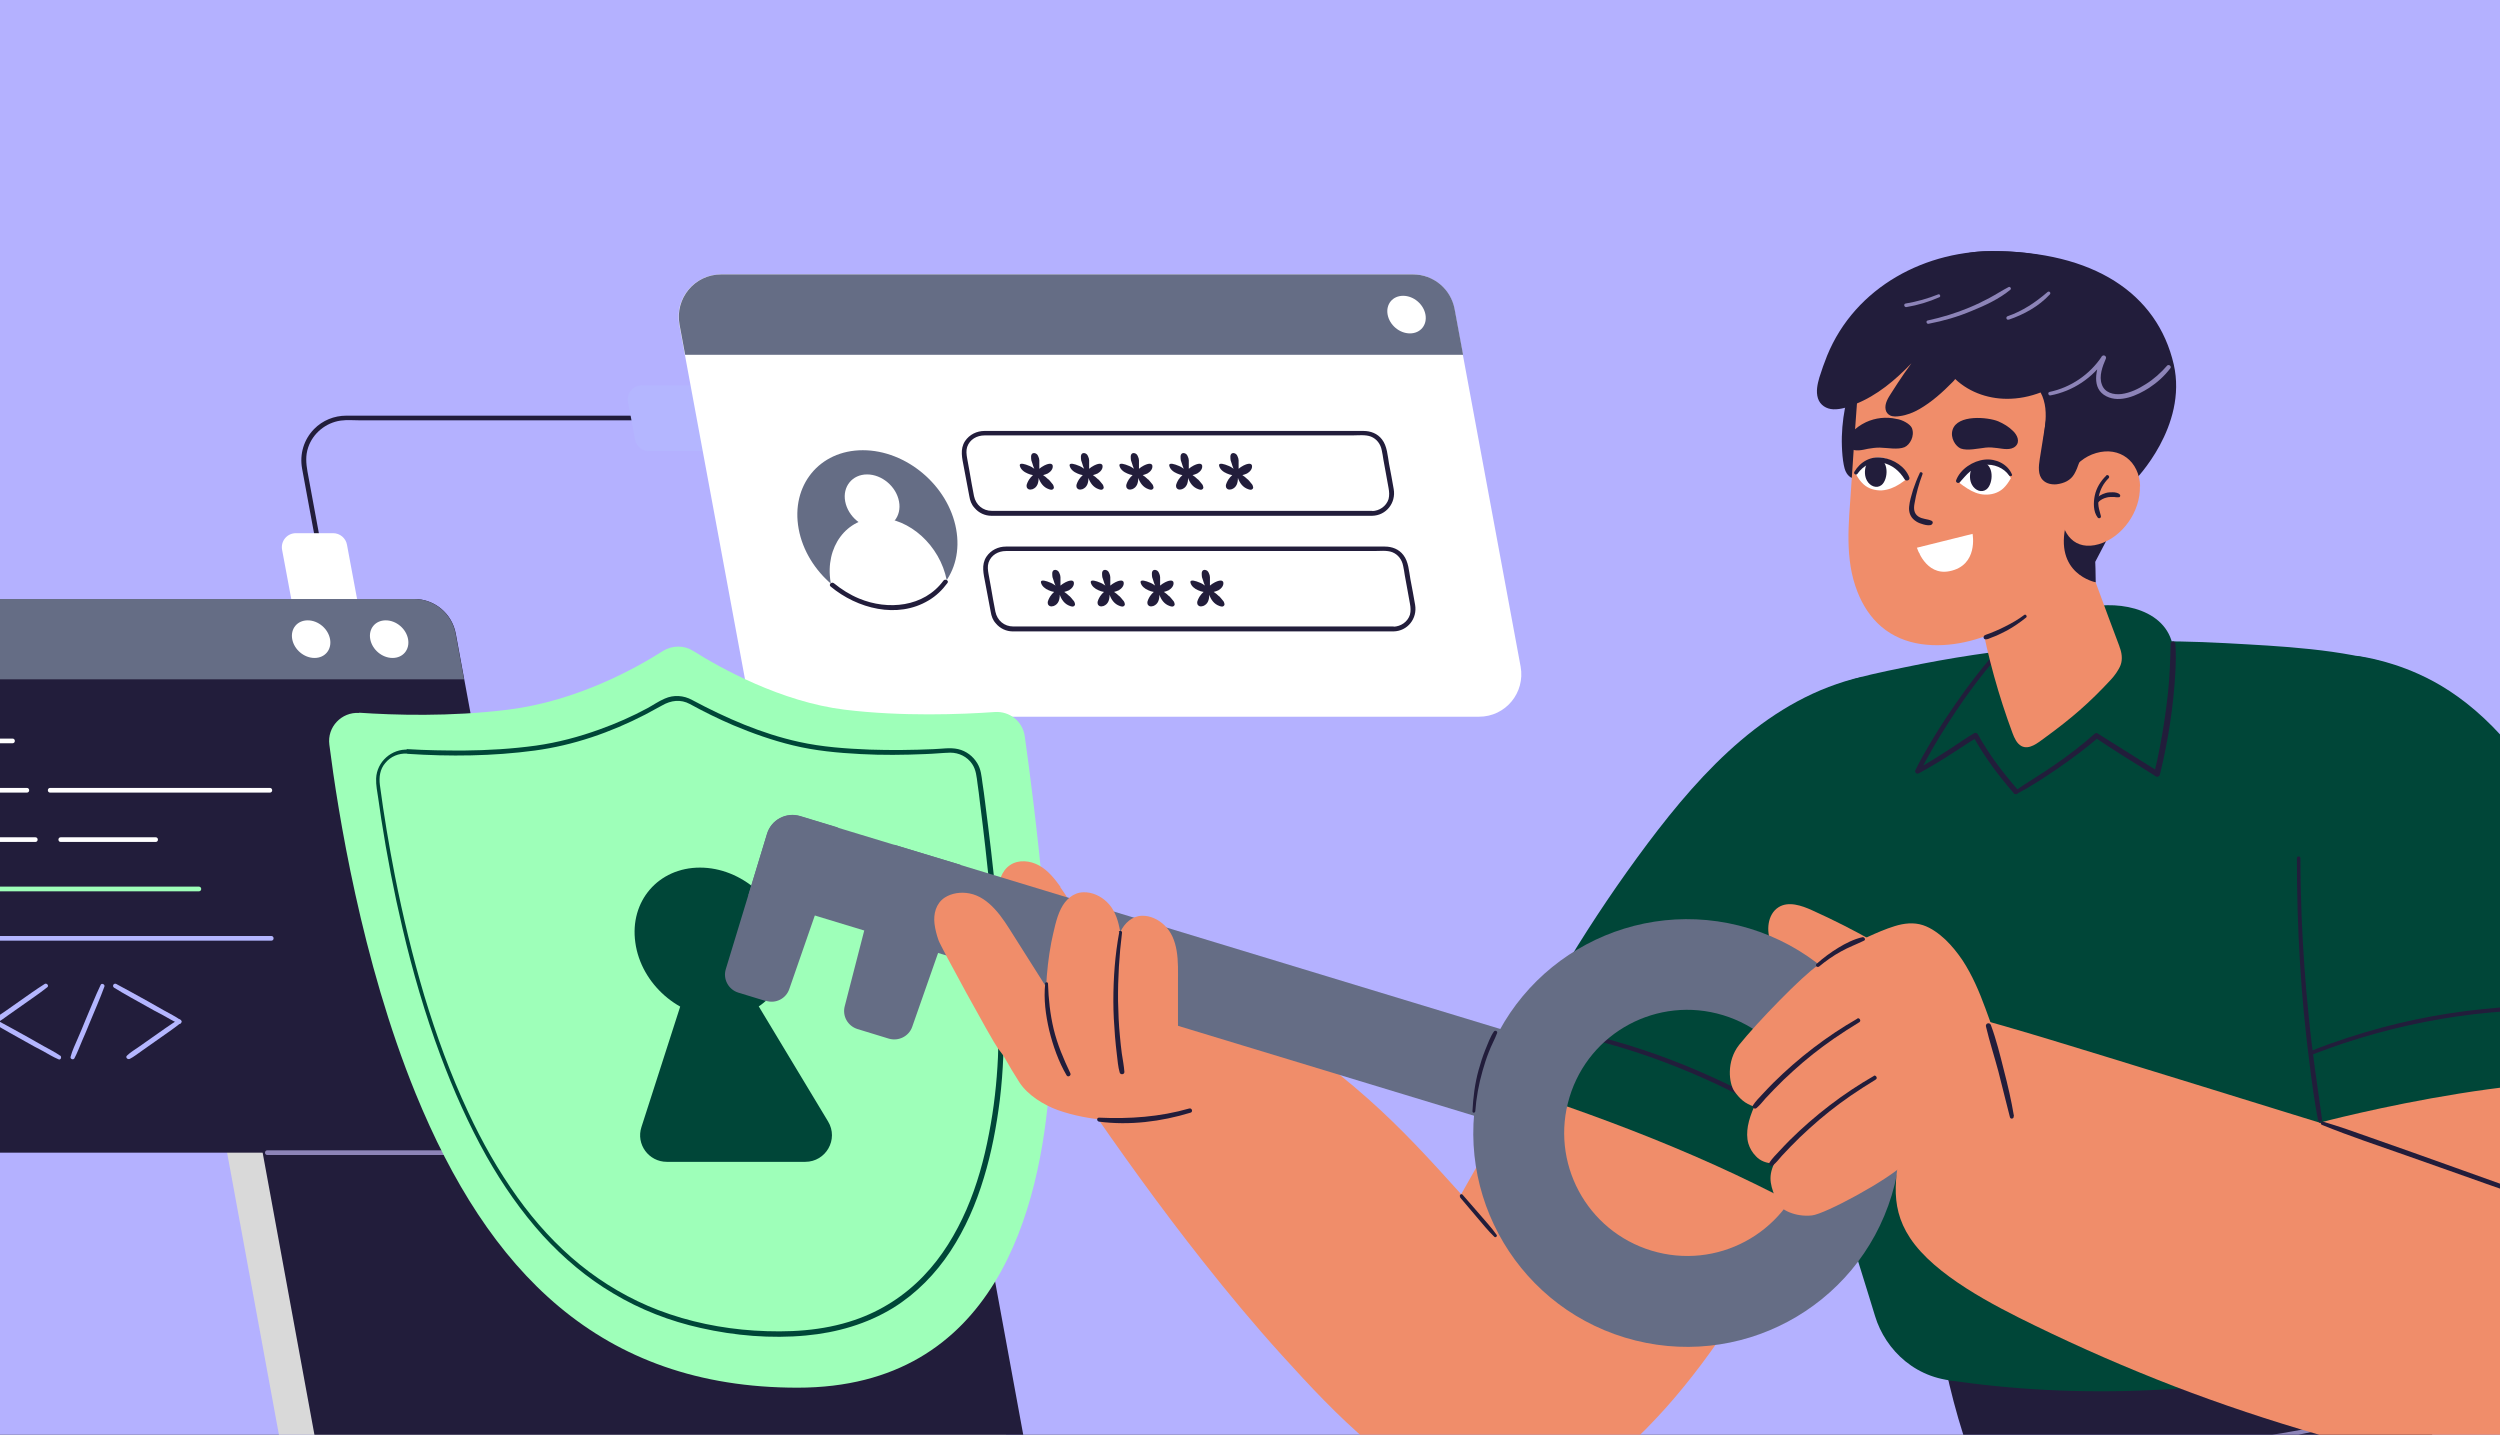
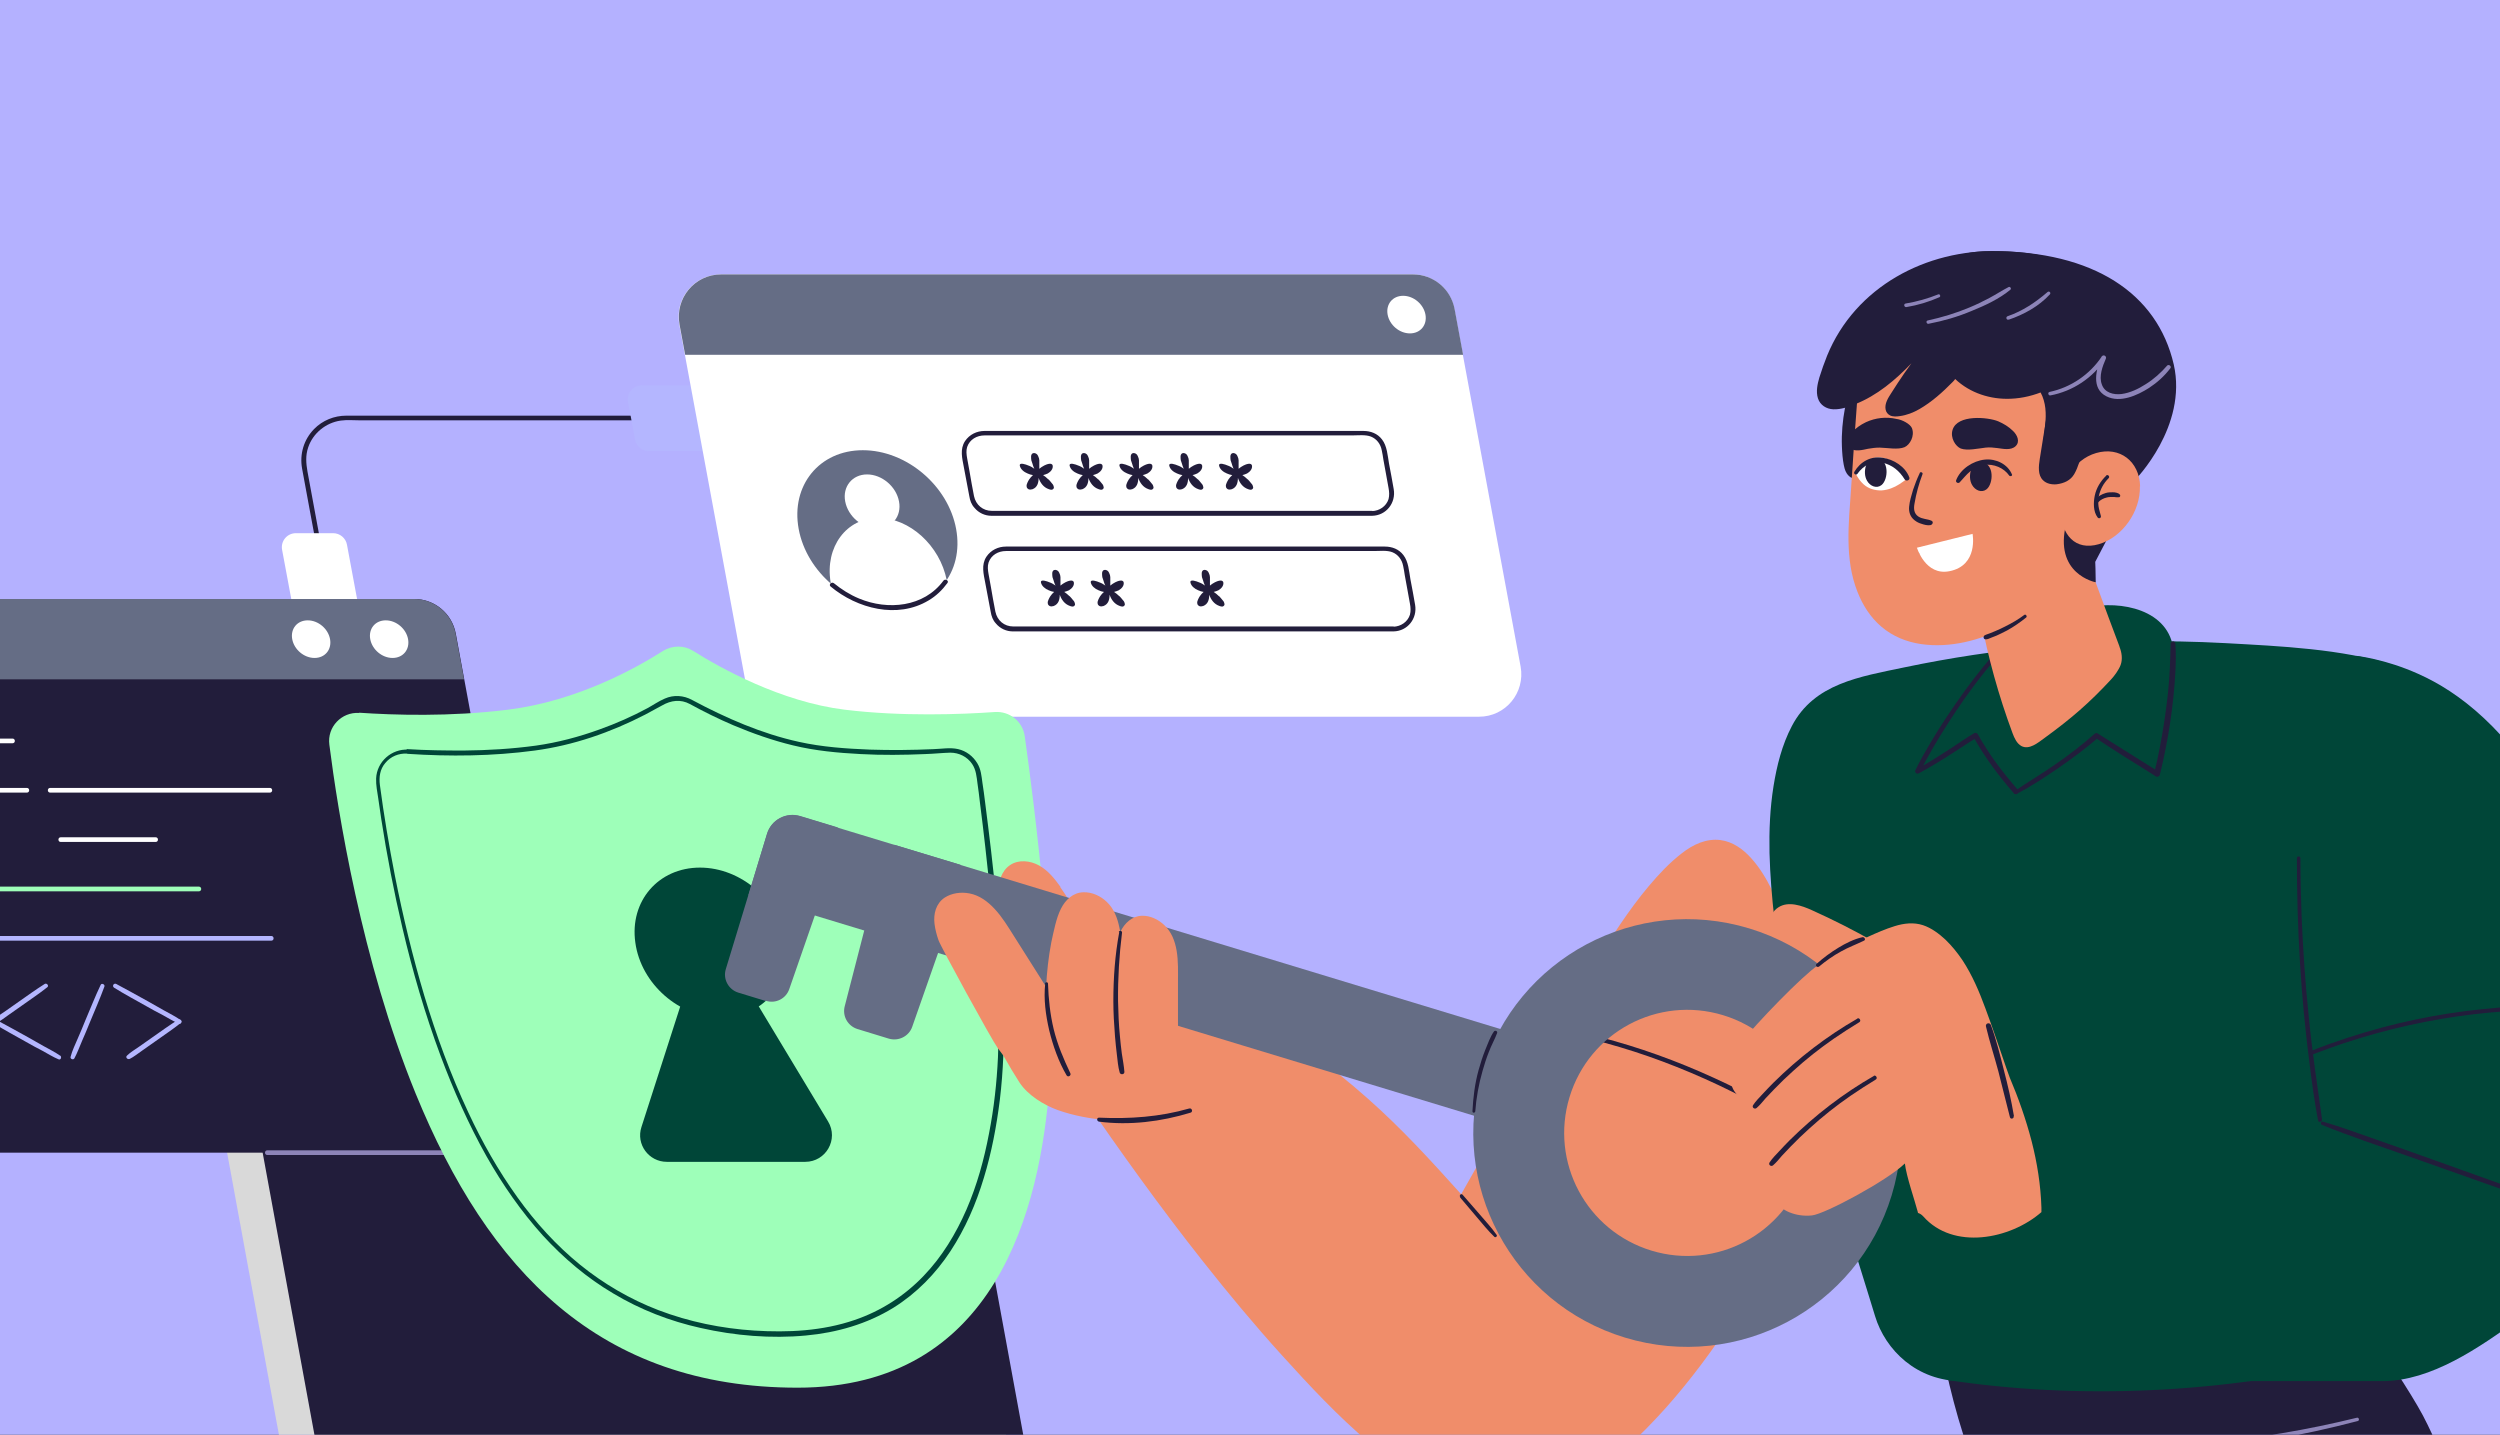
<svg xmlns="http://www.w3.org/2000/svg" width="697" height="400" viewBox="0 0 697 400" fill="none">
  <rect x="0" y="0" width="697" height="400" fill="#333333" stroke="none" />
  <g clip-path="url(#clip0_170_6836)">
    <rect width="697" height="400" fill="#B4B1FF" />
    <path d="M289.174 446.969H94.049C89.594 446.969 85.859 443.824 85.007 439.434L58.864 297.12C57.946 292.271 61.681 287.75 66.661 287.75H259.886L289.109 446.969H289.174Z" fill="#D9D9D9" />
    <path d="M291.337 433.013H93.722L67.055 287.75H264.669L291.337 433.013Z" fill="#221D3B" />
    <path d="M67.643 288.404H110.56C111.412 288.404 111.412 287.094 110.56 287.094H67.643C66.791 287.094 66.791 288.404 67.643 288.404Z" fill="#8D84B8" />
    <path d="M90.641 158.083C89.921 154.283 89.265 150.548 88.544 146.748C87.627 141.637 86.644 136.592 85.727 131.481C85.334 129.188 85.137 127.025 85.924 124.732C87.234 120.801 90.838 117.852 94.966 117.263C96.8 117.001 98.766 117.197 100.666 117.197H178.441C180.669 117.197 182.962 117.197 185.19 117.197C185.321 117.197 185.386 117.197 185.517 117.197C186.369 117.197 186.369 115.887 185.517 115.887H102.239C100.339 115.887 98.438 115.887 96.538 115.887C93.197 115.887 89.921 117.197 87.562 119.621C84.679 122.57 83.499 126.632 84.22 130.629C84.941 134.561 85.662 138.426 86.382 142.358C87.3 147.403 88.282 152.448 89.2 157.493C89.2 157.821 89.331 158.083 89.396 158.411C89.527 159.262 90.838 158.869 90.641 158.083Z" fill="#221D3B" />
    <path d="M99.552 166.995H81.206L78.651 153.301C78.192 150.876 80.027 148.648 82.516 148.648H92.869C94.769 148.648 96.407 150.024 96.735 151.859L99.552 166.995Z" fill="white" />
    <path d="M196.001 125.78H180.931C179.031 125.78 177.393 124.404 177.065 122.569L175.1 112.086C174.641 109.661 176.476 107.434 178.966 107.434H192.594L196.001 125.78Z" fill="#B4B6FF" />
    <path d="M412.355 199.82H219.458C213.757 199.82 208.909 195.758 207.86 190.189L189.383 90.464C188.073 83.191 193.576 76.508 200.98 76.508H393.878C399.578 76.508 404.427 80.57 405.475 86.14L423.952 185.864C425.263 193.137 419.759 199.82 412.355 199.82Z" fill="white" />
    <path d="M298.149 166.21C297.69 165.751 297.232 165.358 296.707 165.03C297.166 164.899 297.625 164.768 298.018 164.572C298.804 164.113 299.525 163.327 299.394 162.409C299.197 161.361 297.559 162.082 297.035 162.344C296.511 162.606 296.052 162.933 295.659 163.261C295.659 163.064 295.659 162.868 295.659 162.671C295.659 162.671 295.659 162.54 295.659 162.475C295.659 162.344 295.659 162.213 295.659 162.082C295.659 161.689 295.659 161.295 295.659 160.902C295.659 160.575 295.528 160.116 295.332 159.723C295.135 159.264 294.807 158.937 294.218 158.871C293.628 158.871 293.431 159.264 293.366 159.723C293.366 160.116 293.366 160.575 293.431 160.902C293.562 161.295 293.693 161.689 293.825 162.082C293.825 162.213 293.89 162.344 293.956 162.475C293.956 162.475 293.956 162.606 294.021 162.671C294.087 162.868 294.152 163.064 294.283 163.261C293.759 162.868 293.169 162.54 292.58 162.344C291.99 162.082 290.024 161.361 290.221 162.409C290.417 163.392 291.4 164.178 292.383 164.572C292.842 164.768 293.366 164.965 293.89 165.03C293.497 165.358 293.169 165.751 292.842 166.21C292.645 166.537 292.449 166.865 292.318 167.192C292.186 167.52 292.055 167.848 292.121 168.175C292.121 168.503 292.318 168.765 292.645 168.961C293.038 169.158 293.431 169.027 293.759 168.961C295.135 168.437 295.463 167.127 295.463 165.816C295.921 167.127 296.773 168.437 298.346 168.961C298.739 169.093 299.197 169.224 299.459 168.961C299.721 168.765 299.787 168.503 299.656 168.175C299.59 167.782 299.328 167.454 299.066 167.192C298.804 166.865 298.542 166.537 298.214 166.21H298.149Z" fill="#221D3B" />
    <path d="M312.042 166.21C311.583 165.751 311.124 165.358 310.6 165.03C311.059 164.899 311.517 164.768 311.91 164.572C312.697 164.113 313.418 163.327 313.286 162.409C313.09 161.361 311.452 162.082 310.928 162.344C310.403 162.606 309.945 162.933 309.552 163.261C309.552 163.064 309.552 162.868 309.552 162.671C309.552 162.671 309.552 162.54 309.552 162.475C309.552 162.344 309.552 162.213 309.552 162.082C309.552 161.689 309.552 161.295 309.552 160.902C309.552 160.575 309.421 160.116 309.224 159.723C309.028 159.264 308.7 158.937 308.11 158.871C307.52 158.871 307.324 159.264 307.258 159.723C307.258 160.116 307.258 160.575 307.324 160.902C307.455 161.295 307.586 161.689 307.717 162.082C307.717 162.213 307.783 162.344 307.848 162.475C307.848 162.475 307.848 162.606 307.914 162.671C307.979 162.868 308.045 163.064 308.176 163.261C307.652 162.868 307.062 162.54 306.472 162.344C305.882 162.082 303.917 161.361 304.113 162.409C304.31 163.392 305.293 164.178 306.276 164.572C306.734 164.768 307.258 164.965 307.783 165.03C307.389 165.358 307.062 165.751 306.734 166.21C306.538 166.537 306.341 166.865 306.21 167.192C306.079 167.52 305.948 167.848 306.013 168.175C306.013 168.503 306.21 168.765 306.538 168.961C306.931 169.158 307.324 169.027 307.652 168.961C309.028 168.437 309.355 167.127 309.355 165.816C309.814 167.127 310.666 168.437 312.238 168.961C312.631 169.093 313.09 169.224 313.352 168.961C313.614 168.765 313.68 168.503 313.549 168.175C313.483 167.782 313.221 167.454 312.959 167.192C312.697 166.865 312.435 166.537 312.107 166.21H312.042Z" fill="#221D3B" />
-     <path d="M325.93 166.21C325.472 165.751 325.013 165.358 324.489 165.03C324.947 164.899 325.406 164.768 325.799 164.572C326.585 164.113 327.306 163.327 327.175 162.409C326.979 161.361 325.34 162.082 324.816 162.344C324.292 162.606 323.833 162.933 323.44 163.261C323.44 163.064 323.44 162.868 323.44 162.671C323.44 162.671 323.44 162.54 323.44 162.475C323.44 162.344 323.44 162.213 323.44 162.082C323.44 161.689 323.44 161.295 323.44 160.902C323.44 160.575 323.309 160.116 323.113 159.723C322.916 159.264 322.589 158.937 321.999 158.871C321.409 158.871 321.213 159.264 321.147 159.723C321.147 160.116 321.147 160.575 321.213 160.902C321.344 161.295 321.475 161.689 321.606 162.082C321.606 162.213 321.671 162.344 321.737 162.475C321.737 162.475 321.737 162.606 321.802 162.671C321.868 162.868 321.933 163.064 322.064 163.261C321.54 162.868 320.951 162.54 320.361 162.344C319.771 162.082 317.805 161.361 318.002 162.409C318.199 163.392 319.181 164.178 320.164 164.572C320.623 164.768 321.147 164.965 321.671 165.03C321.278 165.358 320.951 165.751 320.623 166.21C320.426 166.537 320.23 166.865 320.099 167.192C319.968 167.52 319.837 167.848 319.902 168.175C319.902 168.503 320.099 168.765 320.426 168.961C320.819 169.158 321.213 169.027 321.54 168.961C322.916 168.437 323.244 167.127 323.244 165.816C323.702 167.127 324.554 168.437 326.127 168.961C326.52 169.093 326.979 169.224 327.241 168.961C327.503 168.765 327.568 168.503 327.437 168.175C327.372 167.782 327.11 167.454 326.848 167.192C326.585 166.865 326.323 166.537 325.996 166.21H325.93Z" fill="#221D3B" />
    <path d="M339.823 166.21C339.364 165.751 338.905 165.358 338.381 165.03C338.84 164.899 339.299 164.768 339.692 164.572C340.478 164.113 341.199 163.327 341.068 162.409C340.871 161.361 339.233 162.082 338.709 162.344C338.185 162.606 337.726 162.933 337.333 163.261C337.333 163.064 337.333 162.868 337.333 162.671C337.333 162.671 337.333 162.54 337.333 162.475C337.333 162.344 337.333 162.213 337.333 162.082C337.333 161.689 337.333 161.295 337.333 160.902C337.333 160.575 337.202 160.116 337.005 159.723C336.809 159.264 336.481 158.937 335.891 158.871C335.302 158.871 335.105 159.264 335.04 159.723C335.04 160.116 335.04 160.575 335.105 160.902C335.236 161.295 335.367 161.689 335.498 162.082C335.498 162.213 335.564 162.344 335.629 162.475C335.629 162.475 335.629 162.606 335.695 162.671C335.76 162.868 335.826 163.064 335.957 163.261C335.433 162.868 334.843 162.54 334.253 162.344C333.664 162.082 331.698 161.361 331.895 162.409C332.091 163.392 333.074 164.178 334.057 164.572C334.516 164.768 335.04 164.965 335.564 165.03C335.171 165.358 334.843 165.751 334.515 166.21C334.319 166.537 334.122 166.865 333.991 167.192C333.86 167.52 333.729 167.848 333.795 168.175C333.795 168.503 333.991 168.765 334.319 168.961C334.712 169.158 335.105 169.027 335.433 168.961C336.809 168.437 337.136 167.127 337.136 165.816C337.595 167.127 338.447 168.437 340.019 168.961C340.413 169.093 340.871 169.224 341.133 168.961C341.395 168.765 341.461 168.503 341.33 168.175C341.264 167.782 341.002 167.454 340.74 167.192C340.478 166.865 340.216 166.537 339.888 166.21H339.823Z" fill="#221D3B" />
    <path d="M266.569 147.469C268.797 159.591 260.803 169.419 248.682 169.419C236.56 169.419 224.897 159.591 222.669 147.469C220.442 135.348 228.435 125.52 240.557 125.52C252.678 125.52 264.341 135.348 266.569 147.469Z" fill="#656D85" />
    <path d="M231.581 162.344C231.581 162.475 231.581 162.606 231.647 162.737C236.43 166.865 242.458 169.42 248.682 169.42C254.907 169.42 260.738 166.472 263.949 161.754C262.049 152.122 253.597 144.391 244.817 144.391C236.037 144.391 229.943 152.45 231.581 162.344Z" fill="white" />
    <path d="M250.647 139.805C251.433 143.932 248.681 147.34 244.553 147.34C240.425 147.34 236.428 143.998 235.642 139.805C234.856 135.677 237.608 132.27 241.736 132.27C245.863 132.27 249.86 135.611 250.647 139.805Z" fill="white" />
    <path d="M263.032 161.889C257.593 169.293 247.503 170.21 239.509 166.868C236.954 165.82 234.595 164.313 232.498 162.609C231.843 162.085 230.926 163.002 231.581 163.527C238.985 169.686 250.189 172.634 258.904 167.392C261 166.148 262.704 164.509 264.145 162.544C264.67 161.889 263.49 161.233 263.032 161.889Z" fill="#221D3B" />
    <path d="M407.9 98.916H191.022L189.449 90.464C188.139 83.191 193.643 76.508 201.047 76.508H393.944C399.644 76.508 404.493 80.57 405.541 86.14L407.9 98.851V98.916Z" fill="#656D85" />
    <path d="M382.608 142.426H278.297C277.707 142.426 277.118 142.426 276.528 142.426C274.038 142.426 272.072 140.788 271.548 138.298C271.09 136.005 270.696 133.712 270.303 131.418C270.107 130.239 269.845 128.994 269.648 127.815C269.452 126.701 269.32 125.652 269.648 124.604C270.369 122.507 272.335 121.393 274.497 121.393C275.152 121.393 275.807 121.393 276.528 121.393H377.039C378.611 121.393 380.708 121.131 382.215 121.721C383.853 122.376 384.902 123.818 385.229 125.521C385.426 126.373 385.557 127.29 385.688 128.142C386.146 130.763 386.671 133.384 387.129 136.07C387.326 137.119 387.391 138.102 387.129 139.15C386.474 141.181 384.574 142.426 382.543 142.491C381.691 142.491 381.691 143.802 382.543 143.802C386.474 143.736 389.226 140.198 388.571 136.398C388.178 134.039 387.719 131.68 387.26 129.256C386.867 127.028 386.736 124.342 385.295 122.507C384.05 120.869 382.15 120.148 380.118 120.148C378.087 120.148 376.056 120.148 374.09 120.148H280.394C278.428 120.148 276.462 120.148 274.497 120.148C272.335 120.148 270.303 121.131 269.058 122.966C267.551 125.259 268.272 127.815 268.731 130.304C269.255 132.991 269.714 135.612 270.238 138.298C270.434 139.543 270.828 140.657 271.679 141.574C272.859 143.016 274.628 143.802 276.397 143.802C277.838 143.802 279.214 143.802 280.656 143.802H382.608C383.46 143.802 383.46 142.491 382.608 142.491V142.426Z" fill="#221D3B" />
    <path d="M388.571 174.66H284.26C283.67 174.66 283.081 174.66 282.491 174.66C280.001 174.66 278.035 173.022 277.511 170.532C277.052 168.239 276.659 165.946 276.266 163.653C276.07 162.473 275.808 161.228 275.611 160.049C275.414 158.935 275.283 157.887 275.611 156.838C276.332 154.742 278.297 153.628 280.46 153.628C281.115 153.628 281.77 153.628 282.491 153.628H383.002C384.574 153.628 386.671 153.366 388.178 153.955C389.816 154.611 390.864 156.052 391.192 157.756C391.389 158.607 391.52 159.525 391.651 160.377C392.109 162.997 392.634 165.618 393.092 168.305C393.289 169.353 393.354 170.336 393.092 171.384C392.437 173.415 390.537 174.66 388.506 174.726C387.654 174.726 387.654 176.036 388.506 176.036C392.437 175.971 395.189 172.433 394.534 168.632C394.141 166.274 393.682 163.915 393.223 161.49C392.83 159.263 392.699 156.576 391.258 154.742C390.013 153.104 388.113 152.383 386.081 152.383C384.05 152.383 382.019 152.383 380.053 152.383H286.357C284.391 152.383 282.425 152.383 280.46 152.383C278.297 152.383 276.266 153.366 275.021 155.2C273.514 157.494 274.235 160.049 274.694 162.539C275.218 165.225 275.677 167.846 276.201 170.532C276.397 171.777 276.79 172.891 277.642 173.809C278.822 175.25 280.591 176.036 282.36 176.036C283.801 176.036 285.177 176.036 286.619 176.036H388.571C389.423 176.036 389.423 174.726 388.571 174.726V174.66Z" fill="#221D3B" />
    <path d="M397.417 87.71C397.941 90.594 396.041 92.952 393.093 92.952C390.144 92.952 387.392 90.594 386.868 87.71C386.344 84.828 388.244 82.469 391.193 82.469C394.141 82.469 396.893 84.828 397.417 87.71Z" fill="white" />
    <path d="M292.252 133.643C291.794 133.185 291.335 132.791 290.811 132.464C291.27 132.333 291.728 132.202 292.121 132.005C292.908 131.546 293.628 130.76 293.497 129.843C293.301 128.795 291.663 129.515 291.139 129.777C290.614 130.039 290.156 130.367 289.763 130.695C289.763 130.498 289.763 130.302 289.763 130.105C289.763 130.105 289.763 129.974 289.763 129.908C289.763 129.777 289.763 129.646 289.763 129.515C289.763 129.122 289.763 128.729 289.763 128.336C289.763 128.008 289.632 127.55 289.435 127.156C289.238 126.698 288.911 126.37 288.321 126.305C287.731 126.305 287.535 126.698 287.469 127.156C287.469 127.55 287.469 128.008 287.535 128.336C287.666 128.729 287.797 129.122 287.928 129.515C287.928 129.646 287.994 129.777 288.059 129.908C288.059 129.908 288.059 130.039 288.125 130.105C288.19 130.302 288.256 130.498 288.387 130.695C287.863 130.302 287.273 129.974 286.683 129.777C286.093 129.515 284.128 128.795 284.324 129.843C284.521 130.826 285.504 131.612 286.487 132.005C286.945 132.202 287.469 132.398 287.994 132.464C287.6 132.791 287.273 133.185 286.945 133.643C286.749 133.971 286.552 134.298 286.421 134.626C286.29 134.954 286.159 135.281 286.224 135.609C286.224 135.936 286.421 136.199 286.749 136.395C287.142 136.592 287.535 136.461 287.863 136.395C289.238 135.871 289.566 134.56 289.566 133.25C290.025 134.56 290.877 135.871 292.449 136.395C292.842 136.526 293.301 136.657 293.563 136.395C293.825 136.199 293.891 135.936 293.76 135.609C293.694 135.216 293.432 134.888 293.17 134.626C292.908 134.298 292.646 133.971 292.318 133.643H292.252Z" fill="#221D3B" />
    <path d="M306.143 133.643C305.684 133.185 305.226 132.791 304.702 132.464C305.16 132.333 305.619 132.202 306.012 132.005C306.798 131.546 307.519 130.76 307.388 129.843C307.191 128.795 305.553 129.515 305.029 129.777C304.505 130.039 304.046 130.367 303.653 130.695C303.653 130.498 303.653 130.302 303.653 130.105C303.653 130.105 303.653 129.974 303.653 129.908C303.653 129.777 303.653 129.646 303.653 129.515C303.653 129.122 303.653 128.729 303.653 128.336C303.653 128.008 303.522 127.55 303.326 127.156C303.129 126.698 302.801 126.37 302.212 126.305C301.622 126.305 301.426 126.698 301.36 127.156C301.36 127.55 301.36 128.008 301.425 128.336C301.557 128.729 301.688 129.122 301.819 129.515C301.819 129.646 301.884 129.777 301.95 129.908C301.95 129.908 301.95 130.039 302.015 130.105C302.081 130.302 302.146 130.498 302.277 130.695C301.753 130.302 301.163 129.974 300.574 129.777C299.984 129.515 298.018 128.795 298.215 129.843C298.411 130.826 299.394 131.612 300.377 132.005C300.836 132.202 301.36 132.398 301.884 132.464C301.491 132.791 301.163 133.185 300.836 133.643C300.639 133.971 300.443 134.298 300.312 134.626C300.181 134.954 300.05 135.281 300.115 135.609C300.115 135.936 300.312 136.199 300.639 136.395C301.032 136.592 301.425 136.461 301.753 136.395C303.129 135.871 303.457 134.56 303.457 133.25C303.915 134.56 304.767 135.871 306.34 136.395C306.733 136.526 307.191 136.657 307.454 136.395C307.716 136.199 307.781 135.936 307.65 135.609C307.585 135.216 307.323 134.888 307.06 134.626C306.798 134.298 306.536 133.971 306.209 133.643H306.143Z" fill="#221D3B" />
    <path d="M320.034 133.643C319.575 133.185 319.116 132.791 318.592 132.464C319.051 132.333 319.51 132.202 319.903 132.005C320.689 131.546 321.41 130.76 321.279 129.843C321.082 128.795 319.444 129.515 318.92 129.777C318.396 130.039 317.937 130.367 317.544 130.695C317.544 130.498 317.544 130.302 317.544 130.105C317.544 130.105 317.544 129.974 317.544 129.908C317.544 129.777 317.544 129.646 317.544 129.515C317.544 129.122 317.544 128.729 317.544 128.336C317.544 128.008 317.413 127.55 317.216 127.156C317.02 126.698 316.692 126.37 316.102 126.305C315.513 126.305 315.316 126.698 315.251 127.156C315.251 127.55 315.251 128.008 315.316 128.336C315.447 128.729 315.578 129.122 315.709 129.515C315.709 129.646 315.775 129.777 315.84 129.908C315.84 129.908 315.84 130.039 315.906 130.105C315.971 130.302 316.037 130.498 316.168 130.695C315.644 130.302 315.054 129.974 314.464 129.777C313.875 129.515 311.909 128.795 312.106 129.843C312.302 130.826 313.285 131.612 314.268 132.005C314.726 132.202 315.251 132.398 315.775 132.464C315.382 132.791 315.054 133.185 314.726 133.643C314.53 133.971 314.333 134.298 314.202 134.626C314.071 134.954 313.94 135.281 314.006 135.609C314.006 135.936 314.202 136.199 314.53 136.395C314.923 136.592 315.316 136.461 315.644 136.395C317.02 135.871 317.347 134.56 317.347 133.25C317.806 134.56 318.658 135.871 320.23 136.395C320.623 136.526 321.082 136.657 321.344 136.395C321.606 136.199 321.672 135.936 321.541 135.609C321.475 135.216 321.213 134.888 320.951 134.626C320.689 134.298 320.427 133.971 320.099 133.643H320.034Z" fill="#221D3B" />
    <path d="M333.924 133.643C333.466 133.185 333.007 132.791 332.483 132.464C332.942 132.333 333.4 132.202 333.793 132.005C334.58 131.546 335.3 130.76 335.169 129.843C334.973 128.795 333.335 129.515 332.81 129.777C332.286 130.039 331.828 130.367 331.435 130.695C331.435 130.498 331.435 130.302 331.435 130.105C331.435 130.105 331.435 129.974 331.435 129.908C331.435 129.777 331.435 129.646 331.435 129.515C331.435 129.122 331.435 128.729 331.435 128.336C331.435 128.008 331.304 127.55 331.107 127.156C330.91 126.698 330.583 126.37 329.993 126.305C329.403 126.305 329.207 126.698 329.141 127.156C329.141 127.55 329.141 128.008 329.207 128.336C329.338 128.729 329.469 129.122 329.6 129.515C329.6 129.646 329.665 129.777 329.731 129.908C329.731 129.908 329.731 130.039 329.796 130.105C329.862 130.302 329.928 130.498 330.059 130.695C329.534 130.302 328.945 129.974 328.355 129.777C327.765 129.515 325.8 128.795 325.996 129.843C326.193 130.826 327.176 131.612 328.158 132.005C328.617 132.202 329.141 132.398 329.665 132.464C329.272 132.791 328.945 133.185 328.617 133.643C328.42 133.971 328.224 134.298 328.093 134.626C327.962 134.954 327.831 135.281 327.896 135.609C327.896 135.936 328.093 136.199 328.421 136.395C328.814 136.592 329.207 136.461 329.534 136.395C330.91 135.871 331.238 134.56 331.238 133.25C331.697 134.56 332.548 135.871 334.121 136.395C334.514 136.526 334.973 136.657 335.235 136.395C335.497 136.199 335.562 135.936 335.431 135.609C335.366 135.216 335.104 134.888 334.842 134.626C334.58 134.298 334.317 133.971 333.99 133.643H333.924Z" fill="#221D3B" />
    <path d="M347.815 133.643C347.356 133.185 346.898 132.791 346.374 132.464C346.832 132.333 347.291 132.202 347.684 132.005C348.47 131.546 349.191 130.76 349.06 129.843C348.863 128.795 347.225 129.515 346.701 129.777C346.177 130.039 345.718 130.367 345.325 130.695C345.325 130.498 345.325 130.302 345.325 130.105C345.325 130.105 345.325 129.974 345.325 129.908C345.325 129.777 345.325 129.646 345.325 129.515C345.325 129.122 345.325 128.729 345.325 128.336C345.325 128.008 345.194 127.55 344.998 127.156C344.801 126.698 344.473 126.37 343.884 126.305C343.294 126.305 343.097 126.698 343.032 127.156C343.032 127.55 343.032 128.008 343.097 128.336C343.228 128.729 343.359 129.122 343.491 129.515C343.491 129.646 343.556 129.777 343.622 129.908C343.622 129.908 343.622 130.039 343.687 130.105C343.753 130.302 343.818 130.498 343.949 130.695C343.425 130.302 342.835 129.974 342.246 129.777C341.656 129.515 339.69 128.795 339.887 129.843C340.083 130.826 341.066 131.612 342.049 132.005C342.508 132.202 343.032 132.398 343.556 132.464C343.163 132.791 342.835 133.185 342.508 133.643C342.311 133.971 342.115 134.298 341.984 134.626C341.852 134.954 341.721 135.281 341.787 135.609C341.787 135.936 341.984 136.199 342.311 136.395C342.704 136.592 343.097 136.461 343.425 136.395C344.801 135.871 345.129 134.56 345.129 133.25C345.587 134.56 346.439 135.871 348.012 136.395C348.405 136.526 348.863 136.657 349.125 136.395C349.388 136.199 349.453 135.936 349.322 135.609C349.256 135.216 348.994 134.888 348.732 134.626C348.47 134.298 348.208 133.971 347.881 133.643H347.815Z" fill="#221D3B" />
    <path d="M139.653 321.362H-11.965C-17.665 321.362 -22.514 317.3 -23.562 311.731L-47.74 180.948C-49.05 173.675 -43.547 166.992 -36.143 166.992H115.476C121.176 166.992 126.025 171.055 127.073 176.624L151.251 307.406C152.561 314.679 147.057 321.362 139.653 321.362Z" fill="#221D3B" />
    <path d="M124.91 320.707H74.524C73.672 320.707 73.672 322.017 74.524 322.017H124.91C125.762 322.017 125.762 320.707 124.91 320.707Z" fill="#8D84B8" />
    <path d="M129.365 189.401H-46.234L-47.806 180.948C-49.117 173.675 -43.613 166.992 -36.209 166.992H115.409C121.11 166.992 125.958 171.055 127.007 176.624L129.365 189.335V189.401Z" fill="#656D85" />
    <path d="M113.771 178.195C114.295 181.078 112.395 183.437 109.446 183.437C106.498 183.437 103.746 181.078 103.222 178.195C102.697 175.312 104.598 172.953 107.546 172.953C110.495 172.953 113.246 175.312 113.771 178.195Z" fill="white" />
    <path d="M92.019 178.195C92.543 181.078 90.643 183.437 87.694 183.437C84.746 183.437 81.994 181.078 81.47 178.195C80.945 175.312 82.846 172.953 85.794 172.953C88.743 172.953 91.495 175.312 92.019 178.195Z" fill="white" />
    <path d="M-15.963 207.225H3.497C4.349 207.225 4.349 205.914 3.497 205.914H-15.963C-16.814 205.914 -16.814 207.225 -15.963 207.225Z" fill="white" />
    <path d="M13.981 220.982H75.244C76.096 220.982 76.096 219.672 75.244 219.672H13.981C13.129 219.672 13.129 220.982 13.981 220.982Z" fill="white" />
    <path d="M-13.406 220.982H7.495C8.347 220.982 8.347 219.672 7.495 219.672H-13.406C-14.258 219.672 -14.258 220.982 -13.406 220.982Z" fill="white" />
    <path d="M16.93 234.74H43.401C44.253 234.74 44.253 233.43 43.401 233.43H16.93C16.078 233.43 16.078 234.74 16.93 234.74Z" fill="white" />
-     <path d="M-10.851 234.74H9.854C10.705 234.74 10.705 233.43 9.854 233.43H-10.851C-11.703 233.43 -11.703 234.74 -10.851 234.74Z" fill="white" />
    <path d="M-8.297 248.502H55.456C56.308 248.502 56.308 247.191 55.456 247.191H-8.297C-9.148 247.191 -9.148 248.502 -8.297 248.502Z" fill="#9EFFB9" />
    <path d="M-5.806 262.26H75.638C76.489 262.26 76.489 260.949 75.638 260.949H-5.806C-6.658 260.949 -6.658 262.26 -5.806 262.26Z" fill="#B4B6FF" />
    <path d="M20.73 295.087C21.582 293.515 22.172 291.811 22.892 290.173C23.613 288.535 24.334 286.832 24.989 285.194C26.365 281.852 27.872 278.445 29.117 275.038C29.313 274.448 28.331 273.989 28.068 274.579C26.496 277.855 25.186 281.262 23.744 284.604C23.089 286.242 22.433 287.814 21.713 289.452C20.992 291.156 20.14 292.86 19.682 294.629C19.485 295.218 20.402 295.612 20.73 295.087Z" fill="#B4B6FF" />
    <path d="M-1.153 285.323C0.157 284.668 1.337 283.685 2.582 282.834C3.761 281.982 4.94 281.195 6.12 280.344C8.479 278.64 10.903 277.068 13.196 275.233C13.72 274.84 13.065 273.988 12.475 274.316C9.986 275.888 7.627 277.592 5.202 279.295C4.023 280.147 2.844 280.933 1.664 281.785C0.485 282.637 -0.826 283.358 -1.808 284.341C-2.333 284.799 -1.677 285.52 -1.088 285.258L-1.153 285.323Z" fill="#B4B6FF" />
    <path d="M16.733 294.301C15.358 293.318 13.72 292.532 12.213 291.68C10.771 290.828 9.264 290.042 7.823 289.19C4.809 287.552 1.86 285.849 -1.154 284.276C-1.809 283.949 -2.399 284.866 -1.744 285.325C1.205 287.159 4.284 288.797 7.298 290.501C8.805 291.353 10.312 292.204 11.885 292.991C13.326 293.777 14.768 294.694 16.34 295.349C16.996 295.612 17.258 294.629 16.799 294.301H16.733Z" fill="#B4B6FF" />
    <path d="M50.28 284.344C48.904 283.361 47.266 282.575 45.759 281.723C44.318 280.871 42.811 280.085 41.369 279.233C38.355 277.595 35.407 275.892 32.393 274.319C31.738 273.992 31.148 274.909 31.803 275.368C34.752 277.202 37.831 278.84 40.845 280.544C42.352 281.396 43.859 282.247 45.432 283.034C46.873 283.82 48.315 284.737 49.887 285.392C50.542 285.654 50.805 284.672 50.346 284.344H50.28Z" fill="#B4B6FF" />
    <path d="M36.062 295.284C37.372 294.629 38.551 293.646 39.796 292.794C40.976 291.943 42.155 291.156 43.335 290.305C45.693 288.601 48.118 287.029 50.411 285.194C50.935 284.801 50.28 283.949 49.69 284.277C47.2 285.849 44.842 287.553 42.417 289.256C41.238 290.108 40.059 290.894 38.879 291.746C37.7 292.598 36.389 293.319 35.406 294.301C34.882 294.76 35.538 295.481 36.127 295.219L36.062 295.284Z" fill="#B4B6FF" />
    <path d="M100.143 198.771C95.229 198.444 91.166 202.703 91.822 207.617C94.18 226.094 100.733 267.766 115.868 304.852C136.049 354.19 167.041 386.886 222.342 386.886C277.642 386.886 290.092 337.089 292.647 301.838C294.678 273.663 288.322 223.932 285.702 205.258C285.112 201.13 281.508 198.247 277.38 198.509C268.142 199.165 251.433 199.82 235.446 197.854C217.821 195.692 200.85 186.257 193.25 181.474C190.694 179.836 187.418 179.901 184.863 181.474C177.459 186.191 161.013 195.43 141.684 197.854C125.434 199.885 109.709 199.361 100.143 198.706V198.771Z" fill="#9EFFB9" />
    <path d="M219 262.788C220.638 274.32 212.579 283.69 200.981 283.69C189.384 283.69 178.704 274.32 177.131 262.788C175.493 251.256 183.552 241.887 195.15 241.887C206.747 241.887 217.427 251.256 219 262.788Z" fill="#004638" />
    <path d="M194.495 265.54L178.835 314.223C177.263 319.006 180.867 323.92 185.912 323.92H224.504C230.27 323.92 233.874 317.63 230.86 312.651L201.965 264.688C200.13 261.674 195.609 262.199 194.561 265.54H194.495Z" fill="#004638" />
    <path d="M113.837 208.991C109.185 208.729 105.057 212.333 104.861 217.05C104.795 218.885 105.188 220.785 105.45 222.554C105.713 224.52 106.04 226.486 106.302 228.386C107.875 238.542 109.84 248.698 112.199 258.722C115.017 270.779 118.489 282.704 122.814 294.301C126.418 303.933 130.611 313.433 135.656 322.41C140.112 330.273 145.288 337.742 151.316 344.425C157.082 350.716 163.634 356.285 170.973 360.609C178.508 365.13 186.763 368.341 195.347 370.241C204.848 372.403 215.003 373.255 224.701 372.338C233.284 371.552 241.737 369.127 249.075 364.606C255.496 360.609 260.869 355.105 264.997 348.815C269.125 342.525 272.139 335.58 274.301 328.372C276.463 321.296 277.839 313.958 278.757 306.619C279.739 298.494 280.001 290.304 279.805 282.048C279.543 271.696 278.757 261.343 277.774 251.056C276.922 241.883 275.808 232.71 274.629 223.537C274.432 221.768 274.17 220.064 273.908 218.295C273.646 216.395 273.515 214.495 272.466 212.791C271.287 210.826 269.387 209.384 267.159 208.86C264.931 208.336 262.507 208.795 260.279 208.86C254.382 209.122 248.42 209.188 242.523 208.991C235.905 208.729 229.222 208.27 222.735 206.829C212.317 204.536 202.423 200.211 192.988 195.166C190.629 193.856 187.812 193.659 185.322 194.773C183.618 195.494 182.046 196.607 180.473 197.459C176.214 199.753 171.759 201.718 167.172 203.356C161.406 205.453 155.444 207.025 149.416 207.877C142.733 208.795 135.984 209.188 129.235 209.253C124.059 209.253 118.817 209.188 113.641 208.86C112.789 208.86 112.789 210.105 113.641 210.171C125.435 210.957 137.36 210.826 149.088 209.253C159.834 207.812 170.252 204.208 179.884 199.228C181.456 198.377 183.029 197.525 184.601 196.673C187.091 195.231 189.777 194.904 192.333 196.28C196.264 198.442 200.261 200.408 204.389 202.177C209.827 204.47 215.397 206.436 221.097 207.812C227.256 209.319 233.612 209.908 239.967 210.236C245.93 210.564 251.958 210.498 257.92 210.236C260.279 210.171 262.573 209.908 264.931 209.843C267.356 209.843 269.649 210.957 271.025 212.988C272.139 214.626 272.27 216.526 272.532 218.492C272.794 220.195 272.991 221.899 273.187 223.603C273.711 227.796 274.235 231.924 274.694 236.117C275.808 246.011 276.791 255.971 277.512 265.93C278.167 275.496 278.625 285.128 278.232 294.76C277.905 301.836 277.118 308.978 275.743 315.989C274.367 323.262 272.401 330.404 269.452 337.218C266.504 343.967 262.638 350.388 257.527 355.695C252.22 361.265 245.602 365.524 238.264 368.013C229.287 371.093 219.721 371.552 210.286 370.962C201.178 370.372 192.136 368.538 183.553 365.261C175.69 362.247 168.286 357.923 161.734 352.616C155.116 347.243 149.285 340.822 144.305 333.876C138.932 326.407 134.411 318.413 130.545 310.092C125.631 299.608 121.634 288.666 118.293 277.593C115.017 266.585 112.33 255.446 110.103 244.177C108.464 235.79 107.023 227.272 105.909 218.819C105.647 216.657 105.909 214.495 107.416 212.726C108.923 210.891 111.151 209.974 113.51 210.105C114.361 210.105 114.361 208.86 113.51 208.795L113.837 208.991Z" fill="#004638" />
    <path d="M295.66 247.258C294.022 244.964 292.187 242.671 289.697 241.295C287.207 239.919 283.997 239.591 281.638 241.164C279.148 242.802 278.231 246.078 278.362 249.027C278.493 251.975 279.41 254.858 279.869 257.807L304.833 265.8C302.67 259.248 299.591 252.958 295.594 247.323L295.66 247.258Z" fill="#F08D6A" />
    <path d="M514.374 302.098C513.063 305.047 511.753 307.995 510.442 310.944C513.129 293.712 507.232 276.414 500.09 260.819C498.124 256.626 496.093 252.433 494.062 248.239C492.489 245.029 490.655 241.949 488.23 239.263C486.003 236.773 483.12 234.676 479.712 234.217C475.716 233.693 471.981 235.462 468.901 237.887C465.494 240.508 462.48 243.718 459.728 246.994C456.845 250.401 454.224 254.005 451.734 257.674C446.493 265.472 441.644 273.596 436.795 281.655C426.639 298.495 407.638 332.566 407.376 332.959C398.662 323.262 390.799 314.679 381.429 306.357C370.684 296.791 358.759 288.208 346.047 281.524C345.851 281.459 337.464 275.431 337.267 275.365C322.066 282.442 315.448 295.939 301.492 305.243C312.303 321.034 323.442 336.563 335.302 351.568C342.444 360.61 349.782 369.455 357.514 377.973C365.18 386.425 373.042 394.878 381.757 402.216C390.144 409.293 399.71 415.19 410.587 417.548C415.763 418.662 421.136 418.924 426.443 418.073C431.423 417.221 436.14 415.386 440.53 412.962C449.638 407.917 457.304 400.382 464.249 392.715C471.326 384.787 477.681 376.204 483.447 367.293C490.458 356.351 496.617 344.819 502.252 333.09C504.742 328.831 506.904 324.376 508.477 319.724C509.918 316.513 511.294 313.368 512.67 310.158C513.718 307.733 514.767 305.309 515.815 302.885C516.208 301.967 514.898 301.181 514.505 302.098H514.374Z" fill="#F08D6A" />
    <path d="M407.048 333.81C408.62 335.645 410.193 337.545 411.765 339.38C413.338 341.214 414.845 343.114 416.614 344.818C416.942 345.146 417.531 344.687 417.269 344.294C415.893 342.328 414.19 340.493 412.617 338.659C410.979 336.824 409.407 334.924 407.769 333.089C407.375 332.631 406.72 333.286 407.113 333.745L407.048 333.81Z" fill="#221D3B" />
-     <path d="M519.156 188.675C493.341 194.637 474.929 214.425 459.335 235.196C443.74 256.032 429.85 278.768 418.711 302.356C451.734 313.036 482.53 325.158 511.228 341.735L536.389 297.769L519.156 188.609V188.675Z" fill="#004638" />
    <path d="M426.966 286.439C438.039 288.077 448.982 290.829 459.531 294.498C470.211 298.233 480.563 302.885 490.457 308.323C495.961 311.337 501.268 314.614 506.576 317.955C507.165 318.348 507.689 317.431 507.165 316.972C497.992 310.551 488.033 305.178 477.877 300.526C467.59 295.809 456.91 291.943 445.968 289.125C439.809 287.553 433.584 286.308 427.359 285.456C426.704 285.391 426.377 286.374 427.097 286.505L426.966 286.439Z" fill="#221D3B" />
    <path d="M675.492 394.611C673.854 391.532 670.905 386.749 667.891 382.162L666.384 362.047L542.416 381.31C543.792 387.666 545.43 393.956 547.396 400.115C538.682 413.482 529.836 431.697 521.449 447.029C526.232 447.029 633.492 446.964 675.885 447.095C682.437 447.095 687.679 441.525 687.089 434.973C686.041 422.065 682.896 408.699 675.492 394.611Z" fill="#221D3B" />
    <path d="M548.574 401.296C562.596 403.917 576.945 404.9 591.229 404.834C605.447 404.834 619.665 403.589 633.753 401.296C641.681 399.986 649.544 398.217 657.341 396.185C657.93 396.054 657.668 395.072 657.079 395.268C643.253 398.675 629.166 401.034 615.013 402.279C600.861 403.589 586.708 403.72 572.555 402.803C564.561 402.279 556.633 401.362 548.705 400.379C548.181 400.313 548.05 401.165 548.574 401.296Z" fill="#8D84B8" />
    <path d="M716.377 323.261C715.526 317.102 714.543 310.943 713.429 304.784C708.908 279.361 702.683 254.201 694.821 229.564C689.579 213.249 686.958 191.693 667.367 185.468C652.886 180.881 635.72 180.161 620.518 179.309C603.614 178.392 586.643 178.654 569.804 180.226C556.765 181.406 543.792 183.371 530.95 186.058C518.566 188.679 505.789 190.513 499.565 202.438C496.813 207.68 495.371 213.511 494.454 219.212C493.471 225.371 493.209 231.596 493.34 237.82C493.668 250.138 495.371 262.522 497.206 274.709C500.744 297.969 519.418 355.694 522.759 366.899C525.642 376.465 534.488 385.048 546.937 385.048H664.287C677.85 385.048 691.282 375.679 702.421 367.62C706.615 364.605 710.218 360.871 712.708 356.546C715.526 351.567 716.902 345.997 717.295 340.428C717.688 334.662 717.164 328.896 716.377 323.196V323.261Z" fill="#004638" />
    <path d="M542.352 384.657C579.437 390.357 619.799 388.457 657.277 379.48L542.352 384.657Z" fill="#004638" />
    <path d="M505.264 253.807C502.25 252.431 498.581 251.186 495.829 252.956C492.75 254.921 492.356 259.573 493.798 262.915C496.484 269.205 503.037 277.264 511.096 279.296L539.336 273.136C528.59 265.667 517.189 259.18 505.264 253.807Z" fill="#F08D6A" />
    <path d="M746.256 304.652C748.745 314.415 709.235 319.657 688.072 322.081C666.908 324.505 675.754 295.086 675.754 295.086L727.975 296.265L746.256 304.652Z" fill="#004638" />
    <path d="M487.706 258.848C456.189 249.282 422.904 267.038 413.338 298.554C403.772 330.07 421.528 363.356 453.044 372.922C484.561 382.488 517.846 364.732 527.412 333.215C536.978 301.699 519.222 268.414 487.706 258.848ZM460.448 348.679C442.299 343.175 432.077 324.042 437.581 305.893C443.085 287.743 462.218 277.522 480.367 283.025C498.517 288.529 508.738 307.662 503.234 325.811C497.73 343.961 478.598 354.183 460.448 348.679Z" fill="#656D85" />
    <path d="M426.508 315.792L208.646 249.615L213.823 232.579C215.002 228.582 219.196 226.354 223.192 227.599L433.846 291.614L426.508 315.857V315.792Z" fill="#656D85" />
    <path d="M411.306 309.894C411.568 306.094 412.289 302.228 413.337 298.559C413.861 296.79 414.385 295.02 415.106 293.251C415.761 291.482 416.744 289.779 417.399 288.01C417.596 287.42 416.744 287.158 416.482 287.616C415.434 289.123 414.778 291.089 414.058 292.793C413.337 294.627 412.747 296.462 412.223 298.362C411.175 302.162 410.716 305.963 410.52 309.828C410.52 310.353 411.24 310.353 411.306 309.828V309.894Z" fill="#221D3B" />
    <path d="M213.561 279.099L205.829 276.74C203.077 275.888 201.505 272.94 202.357 270.188L213.823 232.512C215.003 228.516 219.196 226.288 223.193 227.533L233.545 230.678L227.19 255.183L220.048 275.757C219.13 278.443 216.247 279.885 213.561 279.033V279.099Z" fill="#656D85" />
    <path d="M267.748 241.093L249.336 235.523L240.949 259.439L235.511 280.537C234.79 283.289 236.363 286.041 239.049 286.893L247.829 289.579C250.515 290.365 253.398 288.924 254.316 286.303L261.523 265.729L267.813 241.158L267.748 241.093Z" fill="#656D85" />
    <path d="M558.534 179.704C554.603 183.57 551.196 187.96 547.92 192.415C544.447 197.199 541.105 202.178 538.091 207.289C536.65 209.713 535.274 212.138 534.029 214.693C533.701 215.283 534.357 215.938 534.946 215.61C538.222 213.841 541.433 211.876 544.578 209.844C546.74 208.468 548.902 206.961 551.13 205.651C550.803 205.585 550.475 205.454 550.147 205.389C553.292 211.024 557.224 216.331 561.483 221.18C562.138 221.9 563.186 220.852 562.531 220.131C558.338 215.348 554.472 210.237 551.392 204.668C551.196 204.34 550.737 204.209 550.409 204.406C548.182 205.716 546.02 207.223 543.857 208.665C540.712 210.696 537.567 212.727 534.291 214.496C534.619 214.824 534.881 215.086 535.208 215.414C537.502 210.696 540.254 206.11 543.071 201.72C546.282 196.674 549.754 191.76 553.489 187.108C555.324 184.815 557.224 182.587 559.189 180.425C559.583 180.032 558.993 179.377 558.534 179.77V179.704Z" fill="#221D3B" />
    <path d="M560.959 79.255C560.369 78.665 559.648 78.207 558.862 77.945C556.176 76.831 552.899 77.027 550.082 77.29C544.119 77.879 538.354 80.041 533.57 83.645C523.873 90.787 516.731 101.926 514.372 113.785C513.717 117.258 513.39 120.862 513.521 124.4C513.586 126.169 513.717 127.938 514.045 129.642C514.307 131.018 514.766 132.328 516.01 133.114C516.469 133.376 517.518 133.114 517.649 132.525C518.238 127.676 518.762 123.024 520.007 118.372C520.99 114.768 522.563 112.671 525.249 110.182C527.87 107.626 530.687 105.267 533.636 103.105C536.584 100.943 539.664 98.912 542.875 97.143C544.447 96.225 546.085 95.439 547.789 94.653C548.575 94.26 552.31 93.277 552.637 92.556C554.865 87.838 557.683 83.448 561.024 79.321L560.959 79.255Z" fill="#221D3B" />
    <path d="M605.646 179.437C603.09 168.953 588.872 167.184 580.288 169.805C567.446 173.671 557.29 179.502 552.311 193.655L593.721 203.221C600.862 197.848 607.742 188.151 605.646 179.437Z" fill="#004638" />
    <path d="M590.903 180.224C586.513 168.626 583.499 160.174 578.847 147.594L552.18 172.165C554.211 183.172 557.225 193.983 561.091 204.401C561.615 205.777 562.27 207.284 563.58 208.005C565.743 209.119 568.102 207.153 570.067 205.712C577.537 200.274 582.451 196.015 588.479 189.528C589.527 188.414 590.707 186.776 591.231 185.4C591.821 183.762 591.558 181.927 590.903 180.289V180.224Z" fill="#F08D6A" />
    <path d="M580.091 113.721C579.698 109.462 578.191 105.465 575.242 102.254C572.622 99.371 569.149 97.275 565.676 95.571C561.679 93.605 557.486 91.902 553.358 90.395C548.771 88.691 543.988 87.381 539.074 86.988C534.881 86.66 530.425 86.988 526.756 89.15C521.056 92.426 519.221 98.454 518.631 104.613C518.5 104.679 518.435 104.81 518.369 105.006C517.386 115.424 516.797 125.908 516.076 136.326C515.421 145.827 514.241 155.851 517.845 164.959C519.287 168.694 521.514 172.166 524.528 174.722C527.673 177.408 531.539 178.981 535.601 179.57C543.661 180.75 552.179 178.522 559.32 174.787C562.99 172.887 566.397 170.463 569.149 167.449C572.032 164.238 573.997 160.504 575.242 156.376C576.553 151.92 577.077 147.334 577.601 142.747C578.191 137.636 578.781 132.526 579.37 127.415C579.894 122.894 580.55 118.242 580.091 113.655V113.721Z" fill="#F08D6A" />
    <path d="M593 139.735L584.154 156.639C584.154 156.639 584.285 159.654 584.285 162.34C584.285 162.34 572.426 160.112 576.095 145.828C578.454 136.59 593.065 139.735 593.065 139.735H593Z" fill="#221D3B" />
    <path d="M598.111 97.931C593.721 86.137 581.534 77.161 569.347 74.933C565.939 74.343 562.27 74.081 559.191 75.785C556.242 77.423 553.752 79.847 551.59 82.206C547.2 86.858 543.007 92.886 544.186 99.176C544.186 99.176 544.186 99.242 544.186 99.307C552.638 99.307 561.222 100.749 566.529 106.187C572.033 111.822 570.198 117.588 569.412 125.32C569.412 125.451 569.74 126.761 569.674 126.892C570.133 127.154 569.478 127.547 569.936 127.81C572.819 129.448 575.899 130.889 579.109 132.003C582.058 133.051 585.53 134.165 588.676 133.182C591.165 132.396 591.559 134.231 592.607 132.199C598.897 124.73 601.452 108.743 598.635 99.635C598.438 99.045 598.307 98.521 598.045 97.997L598.111 97.931Z" fill="#221D3B" />
    <path d="M595.294 133.769C595.294 133.769 609.971 118.895 606.039 101.597C601.453 81.81 583.696 70.016 555.391 70.016C527.085 70.016 564.367 89.017 564.367 89.017L586.972 109.919L595.359 133.834L595.294 133.769Z" fill="#221D3B" />
    <path d="M564.366 171.443C562.728 172.688 560.894 173.736 559.059 174.653C558.142 175.112 557.224 175.571 556.242 175.964C555.783 176.16 555.324 176.357 554.8 176.554C554.341 176.75 553.752 176.881 553.293 177.143C552.834 177.471 552.965 178.257 553.621 178.257C554.145 178.257 554.669 177.995 555.128 177.798C555.652 177.602 556.11 177.405 556.635 177.209C557.617 176.75 558.6 176.291 559.583 175.767C561.483 174.719 563.252 173.474 564.89 172.164C565.284 171.836 564.759 171.115 564.366 171.443Z" fill="#221D3B" />
    <path d="M596.669 135.606C596.472 128.595 590.968 124.401 584.416 126.301C577.864 128.202 574.26 135.081 574.457 142.092C574.653 149.103 578.585 153.624 585.137 151.724C591.689 149.824 596.8 142.616 596.603 135.606H596.669Z" fill="#F08D6A" />
-     <path d="M558.468 136.197C557.027 137.507 555.127 137.966 553.358 137.9C551.588 137.835 549.95 137.114 548.509 136.197C547.788 135.738 547.002 135.214 546.281 134.624C547.854 132.003 550.147 129.513 552.964 128.858C556.568 128.006 559.058 130.562 560.631 133.314C560.041 134.362 559.386 135.345 558.534 136.131L558.468 136.197Z" fill="white" />
    <path d="M552.573 128.859C551.066 128.662 549.887 129.776 549.494 131.086C549.1 132.397 549.1 133.969 549.821 135.214C550.673 136.721 552.508 137.507 553.884 136.394C555.784 134.821 556.046 129.317 552.573 128.859Z" fill="#221D3B" />
    <path d="M560.959 132.33C559.78 129.381 556.438 127.809 553.359 128.136C550.083 128.464 546.544 130.757 545.365 133.902C545.168 134.492 545.955 134.885 546.348 134.492C547.331 133.444 548.182 132.33 549.296 131.413C550.41 130.561 551.786 129.906 553.228 129.643C555.849 129.25 558.666 130.43 560.173 132.592C560.435 132.92 561.09 132.723 560.959 132.264V132.33Z" fill="#221D3B" />
    <path d="M517.451 132.134C519.024 129.382 521.579 126.827 525.117 127.678C527.935 128.334 530.162 130.823 531.735 133.444C531.014 134.034 530.228 134.493 529.507 135.017C528.066 135.934 526.428 136.589 524.659 136.72C522.89 136.786 520.989 136.327 519.548 135.017C518.696 134.231 517.975 133.248 517.451 132.199V132.134Z" fill="white" />
    <path d="M523.284 127.679C521.777 127.482 520.598 128.596 520.204 129.907C519.811 131.217 519.811 132.79 520.532 134.034C521.384 135.542 523.218 136.328 524.594 135.214C526.495 133.641 526.757 128.138 523.284 127.679Z" fill="#221D3B" />
    <path d="M517.911 132.007C519.549 129.779 521.973 128.403 524.791 128.993C527.542 129.582 529.574 131.286 531.015 133.645C531.408 134.3 532.588 133.907 532.326 133.121C531.212 130.107 528.001 128.075 524.856 127.617C521.58 127.092 518.631 128.731 516.993 131.548C516.666 132.138 517.518 132.596 517.911 132.072V132.007Z" fill="#221D3B" />
    <path d="M535.208 131.935C534.488 133.442 533.898 134.949 533.374 136.521C532.915 138.094 532.391 139.732 532.26 141.305C532.129 142.746 532.588 144.122 533.767 145.039C534.357 145.498 534.946 145.826 535.667 146.022C536.388 146.284 537.371 146.546 538.157 146.415C538.747 146.35 539.205 145.498 538.485 145.17C537.305 144.646 535.995 144.777 534.815 143.991C533.57 143.139 533.505 141.763 533.767 140.387C534.226 137.57 535.012 134.818 535.995 132.197C536.191 131.738 535.405 131.411 535.208 131.869V131.935Z" fill="#221D3B" />
    <path d="M535.536 154.542C536.847 155.066 538.026 155.656 539.402 155.787C540.778 155.983 542.089 155.918 543.465 155.59C545.758 155 548.379 153.559 549.362 151.331C549.624 150.807 549.034 150.348 548.575 150.741C546.872 152.183 545.299 153.624 543.072 154.28C541.892 154.607 540.713 154.673 539.533 154.607C538.354 154.476 536.978 154.214 535.995 153.559C535.34 153.1 534.75 154.28 535.536 154.607V154.542Z" fill="#221D3B" />
    <path d="M587.234 132.592C585.662 134.099 584.482 135.999 584.024 138.162C583.631 140.062 583.565 142.617 584.81 144.255C585.138 144.714 585.858 144.452 585.727 143.862C585.531 142.945 585.203 142.093 585.072 141.176C584.941 140.258 585.007 139.341 585.138 138.424C585.531 136.458 586.448 134.754 587.89 133.313C588.348 132.854 587.627 132.134 587.169 132.592H587.234Z" fill="#221D3B" />
    <path d="M584.942 140.064C585.597 139.343 586.514 138.884 587.431 138.688C587.956 138.557 588.545 138.557 589.069 138.557C589.331 138.557 589.659 138.557 589.921 138.622C590.183 138.622 590.511 138.688 590.773 138.622C591.166 138.622 591.232 138.032 590.97 137.836C590.511 137.377 589.659 137.246 589.069 137.246C588.414 137.246 587.759 137.246 587.104 137.443C585.99 137.77 584.876 138.36 584.155 139.277C583.959 139.474 583.959 139.801 584.155 139.998C584.352 140.195 584.679 140.195 584.876 139.998L584.942 140.064Z" fill="#221D3B" />
    <path d="M533.047 119.354C532.588 118.24 530.361 116.995 528.723 116.799C525.905 116.144 522.891 116.471 520.205 117.716C518.698 118.437 517.322 119.42 516.208 120.599C515.16 121.713 514.308 123.679 515.749 124.924C517.06 126.037 519.287 125.448 520.794 125.12C521.908 124.924 522.957 124.793 524.071 124.793C526.298 124.858 529.181 125.448 531.016 124.661C532.457 124.006 533.899 121.582 533.047 119.354Z" fill="#221D3B" />
    <path d="M546.675 125.056C548.51 125.712 551.393 125.056 553.62 124.794C554.734 124.663 555.783 124.794 556.897 124.925C558.404 125.122 560.631 125.646 561.942 124.401C563.318 123.091 562.335 121.191 561.221 120.142C560.042 118.963 558.6 118.111 557.093 117.456C554.21 116.277 545.758 115.49 544.382 119.815C543.661 122.108 545.234 124.467 546.675 125.056Z" fill="#221D3B" />
    <path d="M571.573 109.855C570.59 115.884 569.673 121.912 568.69 127.94C568.363 130.036 568.1 132.461 569.607 133.902C570.59 134.885 572.097 135.147 573.408 135.016C575.439 134.754 577.274 133.968 578.322 132.133C579.436 130.167 579.96 128.071 580.484 125.908C580.615 125.384 581.729 121.387 581.336 120.929L571.508 109.921L571.573 109.855Z" fill="#221D3B" />
-     <path d="M736.23 348.227C734.854 341.937 733.085 335.646 731.185 329.422C727.778 318.611 723.65 307.996 718.67 297.709C713.363 292.729 649.741 307.275 646.727 310.289C647.12 311.338 647.513 312.32 647.906 313.369C644.958 312.452 641.944 311.534 638.995 310.617C621.501 305.179 604.007 299.806 586.578 294.433C581.663 292.926 576.684 291.419 571.77 289.912C567.38 288.601 550.278 283.36 544.774 282.508C544.643 282.115 544.512 285.522 543.595 286.832C542.743 288.077 541.892 289.388 541.04 290.698C539.336 293.319 537.829 296.071 536.453 298.823C533.767 304.327 531.67 310.027 530.687 315.924C528.787 326.67 526.232 335.646 532.522 345.147C539.402 355.565 555.782 363.952 567.38 369.587C580.025 375.746 592.933 381.381 606.169 386.492C619.339 391.537 632.836 396.058 646.53 399.989C653.541 402.02 660.552 403.92 667.629 405.493C674.836 407.131 682.24 408.376 689.775 408.638C702.355 409.031 715.722 406.279 725.091 398.548C734.592 390.685 738.392 379.022 738.655 367.883C738.786 361.266 737.737 354.713 736.296 348.292L736.23 348.227Z" fill="#F08D6A" />
    <path d="M646.531 313.04C646.531 313.04 717.492 294.104 746.256 304.653C746.256 304.653 737.279 268.747 712.643 226.354C699.014 202.963 685.386 192.873 674.247 187.893C664.943 183.699 656.949 182.848 656.949 182.848L649.676 279.689L646.531 313.04Z" fill="#004638" />
    <path d="M644.632 294.035C656.229 289.514 668.285 286.172 680.603 284.076C692.856 281.979 705.371 281.193 717.82 281.717C724.896 281.979 731.973 282.7 738.918 283.748C739.573 283.879 739.901 282.831 739.18 282.7C726.796 280.603 714.216 279.948 701.636 280.603C689.121 281.258 676.606 283.158 664.485 286.369C657.67 288.204 650.922 290.366 644.37 292.987C643.78 293.249 644.042 294.166 644.632 293.97V294.035Z" fill="#221D3B" />
    <path d="M534.618 338.135C535.142 338.266 535.732 338.594 536.191 339.118C544.578 348.619 560.434 345.539 569.148 337.939C569.148 337.546 569.148 337.087 569.148 336.694C568.952 330.404 567.969 324.179 566.397 318.086C564.824 312.058 562.727 306.095 560.303 300.395C559.975 299.477 559.648 298.56 559.32 297.643C557.42 292.139 555.585 286.635 553.554 281.197C551.851 276.545 549.885 271.892 547.133 267.699C545.757 265.668 544.185 263.702 542.415 261.999C540.581 260.295 538.484 258.722 536.125 257.936C533.504 257.084 530.818 257.412 528.263 258.198C525.707 258.985 523.152 260.098 520.728 261.212C515.944 263.44 511.292 266.126 506.902 269.075C502.447 272.089 489.932 284.997 484.887 291.287C481.218 295.939 482.07 302.098 483.511 304.195C484.887 306.161 486.459 307.733 489.08 308.519C488.294 310.288 487.639 312.123 487.311 313.958C487.049 315.53 486.984 317.234 487.442 318.806C487.835 320.117 488.556 321.362 489.539 322.345C490.718 323.655 492.553 324.376 494.65 324.376C492.75 328.438 493.732 330.862 495.502 335.252C496.288 337.218 500.481 339.38 505.199 338.856C508.803 338.463 526.166 329.159 531.08 324.376C531.473 327.914 533.832 334.663 534.749 338.135H534.618Z" fill="#F08D6A" />
    <path d="M586.905 87.71C586.578 82.403 583.302 77.357 576.618 73.885C570.721 70.871 563.776 70.15 557.224 70.019C537.108 69.495 517.255 79.913 509.393 99.176C508.606 101.142 507.886 103.173 507.23 105.27C506.706 107.104 506.247 109.136 506.837 111.036C507.427 112.936 509.196 114.05 511.162 114.115C513.258 114.181 515.355 113.46 517.255 112.674C523.349 110.249 528.394 105.991 532.915 101.273C532.26 102.19 531.605 103.108 530.949 104.025C529.704 105.859 528.46 107.694 527.28 109.594C526.428 110.905 525.38 112.543 525.708 114.181C525.839 114.902 526.297 115.491 526.952 115.819C527.739 116.212 528.787 116.146 529.639 116.015C531.605 115.753 533.439 115.033 535.143 114.05C538.55 112.084 541.629 109.332 544.381 106.515C544.643 106.253 544.906 105.991 545.102 105.663C549.23 109.594 554.996 111.429 560.631 111.167C567.249 110.905 573.473 107.891 578.518 103.828C584.284 99.242 587.233 93.345 586.84 87.775L586.905 87.71Z" fill="#221D3B" />
    <path d="M707.991 333.94C692.331 328.371 676.672 322.67 660.946 317.167C656.556 315.594 652.101 314.021 647.645 312.711C647.056 312.514 646.793 313.432 647.383 313.628C655.115 316.773 663.043 319.394 670.84 322.146C678.703 324.898 686.565 327.716 694.363 330.468C698.753 332.04 703.208 333.482 707.598 335.054C708.253 335.316 708.581 334.202 707.926 333.94H707.991Z" fill="#221D3B" />
    <path d="M640.371 239.261C640.371 258.393 641.419 277.591 643.909 296.593C644.565 301.9 645.285 307.142 646.268 312.384C646.399 313.104 647.513 312.777 647.382 312.056C646.071 302.621 644.63 293.186 643.713 283.75C642.73 274.315 642.075 264.88 641.682 255.379C641.485 250.007 641.354 244.634 641.354 239.261C641.354 238.606 640.371 238.606 640.371 239.261Z" fill="#221D3B" />
    <path d="M562.204 221.373C566.331 219.211 570.197 216.655 573.997 214.034C577.798 211.414 581.533 208.662 585.071 205.582C584.809 205.582 584.547 205.648 584.219 205.713C589.199 209.055 594.309 212.265 599.42 215.41C599.944 215.738 600.534 216.131 601.058 216.459C601.451 216.721 602.041 216.459 602.172 216C604.465 206.63 605.972 196.999 606.496 187.367C606.628 184.746 606.693 182.125 606.496 179.439C606.496 178.652 605.252 178.587 605.186 179.439C605.055 184.156 604.924 188.808 604.4 193.46C603.876 198.309 603.155 203.158 602.238 207.941C601.779 210.496 601.189 213.052 600.599 215.541C600.993 215.41 601.32 215.214 601.713 215.083C597.323 212.331 592.933 209.579 588.543 206.827C587.299 206.041 586.054 205.254 584.809 204.468C584.547 204.272 584.219 204.403 583.957 204.599C580.484 207.679 576.815 210.496 573.015 213.117C569.28 215.738 565.349 218.031 561.614 220.587C561.155 220.914 561.614 221.569 562.073 221.307L562.204 221.373Z" fill="#221D3B" />
    <path d="M517.912 283.949C509.329 288.863 501.401 294.956 494.39 301.902C493.407 302.884 492.424 303.933 491.441 304.981C490.524 305.964 489.476 307.012 488.755 308.126C488.362 308.781 489.213 309.371 489.738 308.913C490.655 308.126 491.441 307.143 492.227 306.226C493.014 305.374 493.865 304.523 494.652 303.671C496.355 301.902 498.124 300.198 499.959 298.56C503.563 295.284 507.363 292.27 511.36 289.518C513.653 287.945 516.012 286.438 518.371 284.997C519.026 284.604 518.371 283.621 517.781 283.949H517.912Z" fill="#221D3B" />
    <path d="M522.498 299.933C513.915 304.847 505.986 310.941 498.976 317.886C497.993 318.869 497.01 319.917 496.027 320.966C495.11 321.948 494.061 322.997 493.341 324.111C492.948 324.766 493.799 325.356 494.324 324.897C495.241 324.111 496.027 323.128 496.813 322.21C497.6 321.359 498.451 320.507 499.238 319.655C500.941 317.886 502.71 316.182 504.545 314.544C508.149 311.268 511.949 308.254 515.946 305.502C518.239 303.93 520.598 302.423 522.957 300.981C523.612 300.588 522.957 299.605 522.367 299.933H522.498Z" fill="#221D3B" />
    <path d="M561.482 311.14C560.761 306.815 559.779 302.556 558.665 298.298C557.616 294.104 556.568 289.845 555.061 285.783C554.733 284.931 553.488 285.259 553.685 286.176C554.668 290.369 556.044 294.563 557.158 298.756C558.272 303.015 559.254 307.274 560.368 311.467C560.565 312.188 561.548 311.861 561.417 311.205L561.482 311.14Z" fill="#221D3B" />
    <path d="M507.165 269.468C509.065 267.895 511.096 266.454 513.258 265.274C515.355 264.095 517.517 263.308 519.68 262.26C520.269 261.998 519.811 261.212 519.286 261.277C516.928 261.801 514.569 262.981 512.538 264.226C510.375 265.536 508.344 267.043 506.444 268.747C505.985 269.205 506.641 269.861 507.165 269.468Z" fill="#221D3B" />
    <path d="M329.206 296.199C329.075 296.002 328.879 295.871 328.748 295.674C328.551 291.35 328.42 287.484 328.42 284.994V274.052C328.42 271.038 328.551 267.959 328.027 264.945C327.568 262.324 326.586 259.768 324.62 257.934C322.982 256.361 320.689 255.247 318.395 255.313C315.643 255.378 313.547 257.344 312.367 259.768C312.367 259.834 312.367 259.899 312.302 259.965C312.302 259.572 312.171 259.113 312.105 258.72C311.581 256.034 310.598 253.347 308.567 251.447C306.863 249.809 304.505 248.695 302.08 248.761C299.197 248.826 297.035 250.857 295.79 253.347C295.069 254.789 294.611 256.296 294.218 257.803C293.825 259.441 293.431 261.079 293.104 262.717C292.318 266.845 291.859 270.973 291.662 275.166C290.745 273.659 289.762 272.218 288.845 270.71C286.814 267.5 284.782 264.289 282.751 261.079C281.048 258.392 279.41 255.64 277.247 253.347C275.347 251.316 273.054 249.612 270.302 249.088C267.943 248.63 265.388 248.957 263.357 250.268C260.932 251.906 260.212 254.789 260.539 257.541C260.736 259.113 261.129 260.62 261.653 262.127C262.177 263.765 276.527 289.974 278.165 292.202C278.689 292.922 279.213 293.643 279.737 294.298C281.572 297.509 282.62 299.278 284.258 301.834C286.552 305.306 290.942 308.058 294.938 309.5C299.394 311.072 304.112 311.924 308.764 312.317C310.664 312.514 312.564 312.579 314.53 312.579C315.25 312.645 315.971 312.71 316.692 312.776C317.281 312.972 317.871 313.234 318.526 313.431C320.558 314.217 322.654 314.938 324.751 315.528C325.603 315.79 326.52 315.986 327.437 316.183C328.158 315.724 328.813 315.266 329.534 314.741C329.534 313.562 329.469 312.251 329.403 310.81C329.731 310.744 330.058 310.679 330.32 310.548C331.238 310.286 332.483 310.089 333.072 309.369C333.662 308.648 333.596 307.468 333.596 306.617C333.596 302.882 331.827 299.147 329.206 296.133V296.199Z" fill="#F08D6A" />
    <path d="M291.4 274.253C290.942 278.577 291.531 282.967 292.514 287.226C293.563 291.55 295.135 296.006 297.363 299.806C297.756 300.461 298.739 299.872 298.411 299.216C296.511 295.22 294.808 291.223 293.759 286.898C292.776 282.77 292.318 278.511 292.187 274.253C292.187 273.728 291.4 273.728 291.335 274.253H291.4Z" fill="#221D3B" />
    <path d="M312.04 259.903C310.861 266.259 310.402 272.68 310.402 279.101C310.402 282.378 310.599 285.654 310.861 288.93C310.992 290.633 311.189 292.337 311.385 294.041C311.582 295.679 311.713 297.448 312.171 299.02C312.368 299.741 313.547 299.61 313.482 298.824C313.351 297.12 313.023 295.416 312.761 293.713C312.565 292.14 312.368 290.502 312.237 288.93C311.909 285.654 311.778 282.378 311.713 279.101C311.647 272.746 312.04 266.325 312.827 259.969C312.827 259.445 312.04 259.379 311.909 259.838L312.04 259.903Z" fill="#221D3B" />
    <path d="M331.565 309.045C323.375 311.404 314.923 311.994 306.405 311.601C305.684 311.601 305.75 312.584 306.405 312.715C314.923 313.829 323.703 312.715 331.893 310.225C332.679 310.028 332.352 308.849 331.565 309.045Z" fill="#221D3B" />
    <path d="M534.422 152.706L549.951 148.84C549.951 148.84 551.654 157.685 543.464 159.258C536.781 160.568 534.422 152.64 534.422 152.64V152.706Z" fill="white" />
    <path d="M571.639 110.246C577.929 109.067 583.498 105.332 587.036 100.025C586.643 99.828 586.316 99.566 585.922 99.37C584.415 102.842 582.908 108.346 587.298 110.508C591.099 112.409 595.882 110.246 599.158 108.15C601.451 106.643 603.417 104.874 605.12 102.646C605.514 102.122 604.662 101.466 604.203 101.925C602.5 103.891 600.468 105.725 598.241 107.101C596.209 108.412 593.916 109.526 591.492 109.853C589.264 110.115 586.774 109.526 585.988 107.167C585.136 104.873 586.185 102.122 587.102 100.025C587.429 99.304 586.447 98.714 585.988 99.37C582.646 104.415 577.339 108.019 571.442 109.263C570.787 109.395 571.049 110.377 571.704 110.246H571.639Z" fill="#8D84B8" />
    <path d="M537.698 90.266C541.826 89.48 545.888 88.301 549.754 86.663C553.489 85.156 557.42 83.321 560.5 80.766C560.893 80.438 560.369 79.783 559.976 80.045C558.206 80.962 556.503 82.076 554.668 83.059C552.834 84.042 550.933 84.959 549.033 85.745C545.299 87.318 541.367 88.497 537.436 89.349C536.846 89.48 537.108 90.397 537.698 90.266Z" fill="#8D84B8" />
    <path d="M559.975 89.15C564.234 87.708 568.428 85.415 571.507 82.073C571.9 81.615 571.311 81.025 570.852 81.418C567.51 84.301 563.907 86.725 559.713 88.167C559.124 88.363 559.386 89.346 559.975 89.084V89.15Z" fill="#8D84B8" />
    <path d="M531.54 85.609C534.685 85.084 537.765 84.167 540.713 82.857C541.172 82.66 540.844 81.874 540.386 82.07C537.437 83.25 534.423 84.102 531.278 84.626C530.623 84.757 530.885 85.74 531.54 85.609Z" fill="#8D84B8" />
  </g>
  <defs>
    <clipPath id="clip0_170_6836">
      <rect width="697" height="400" fill="white" />
    </clipPath>
  </defs>
</svg>